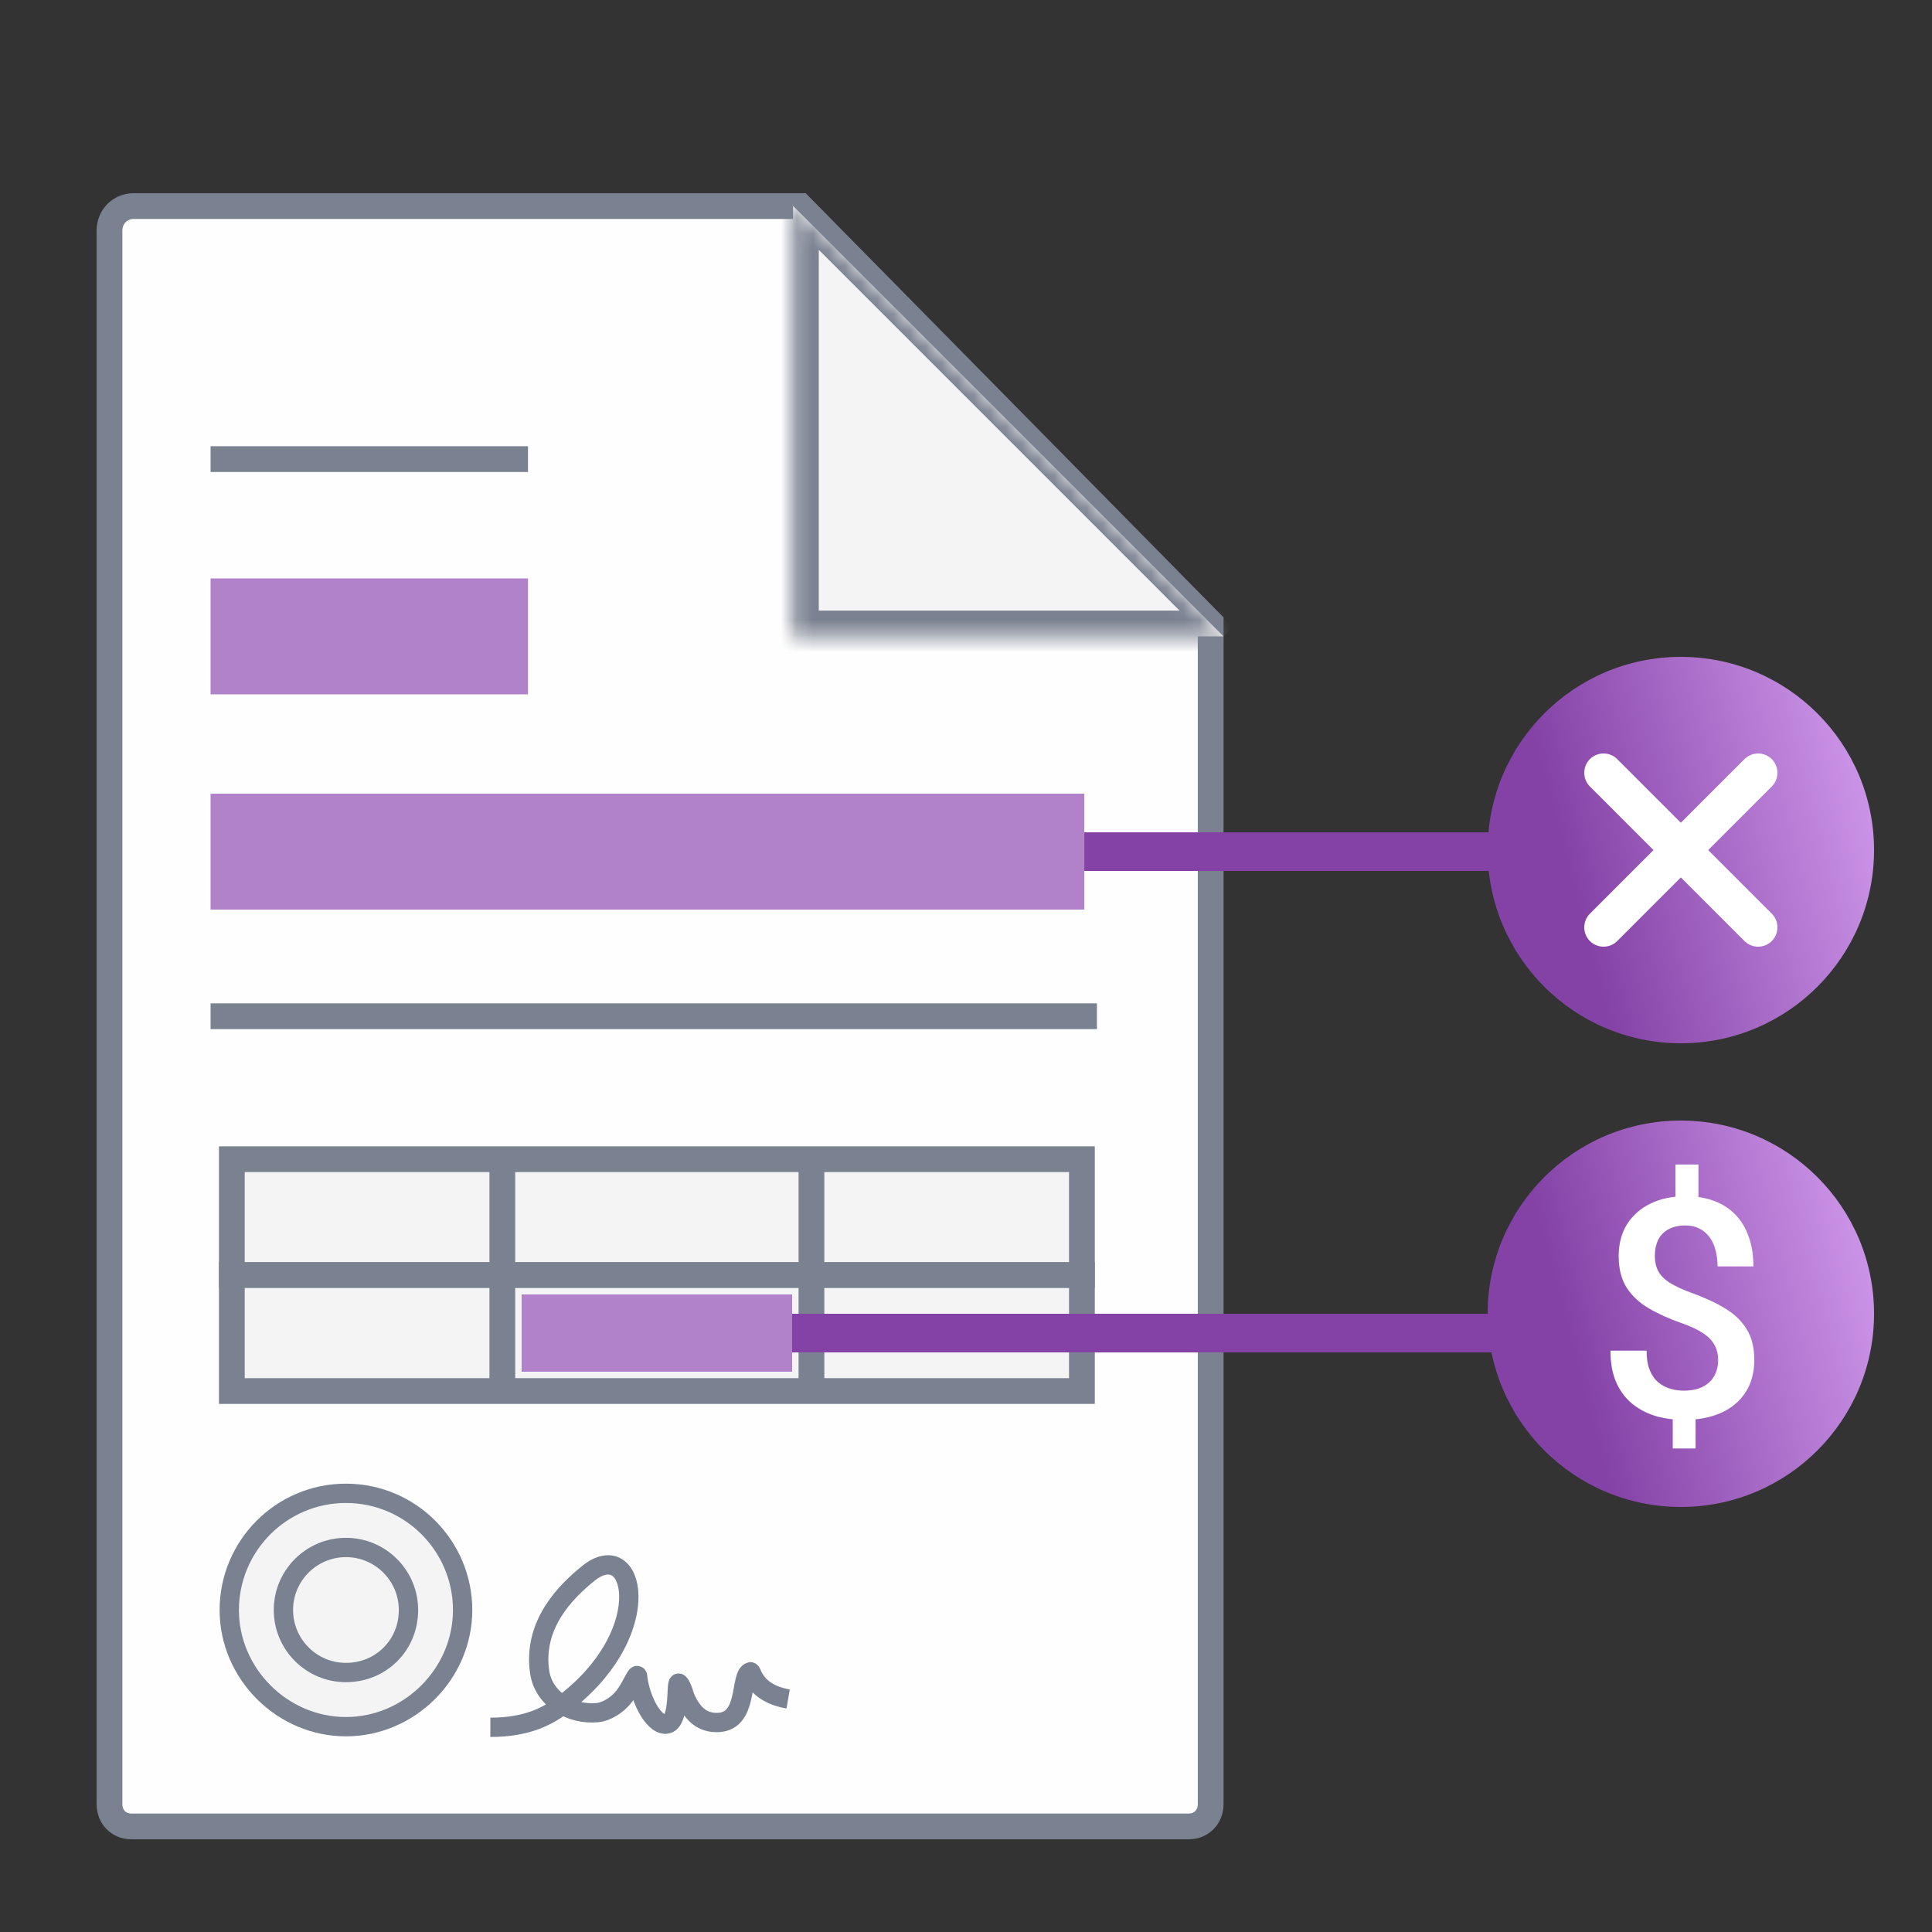
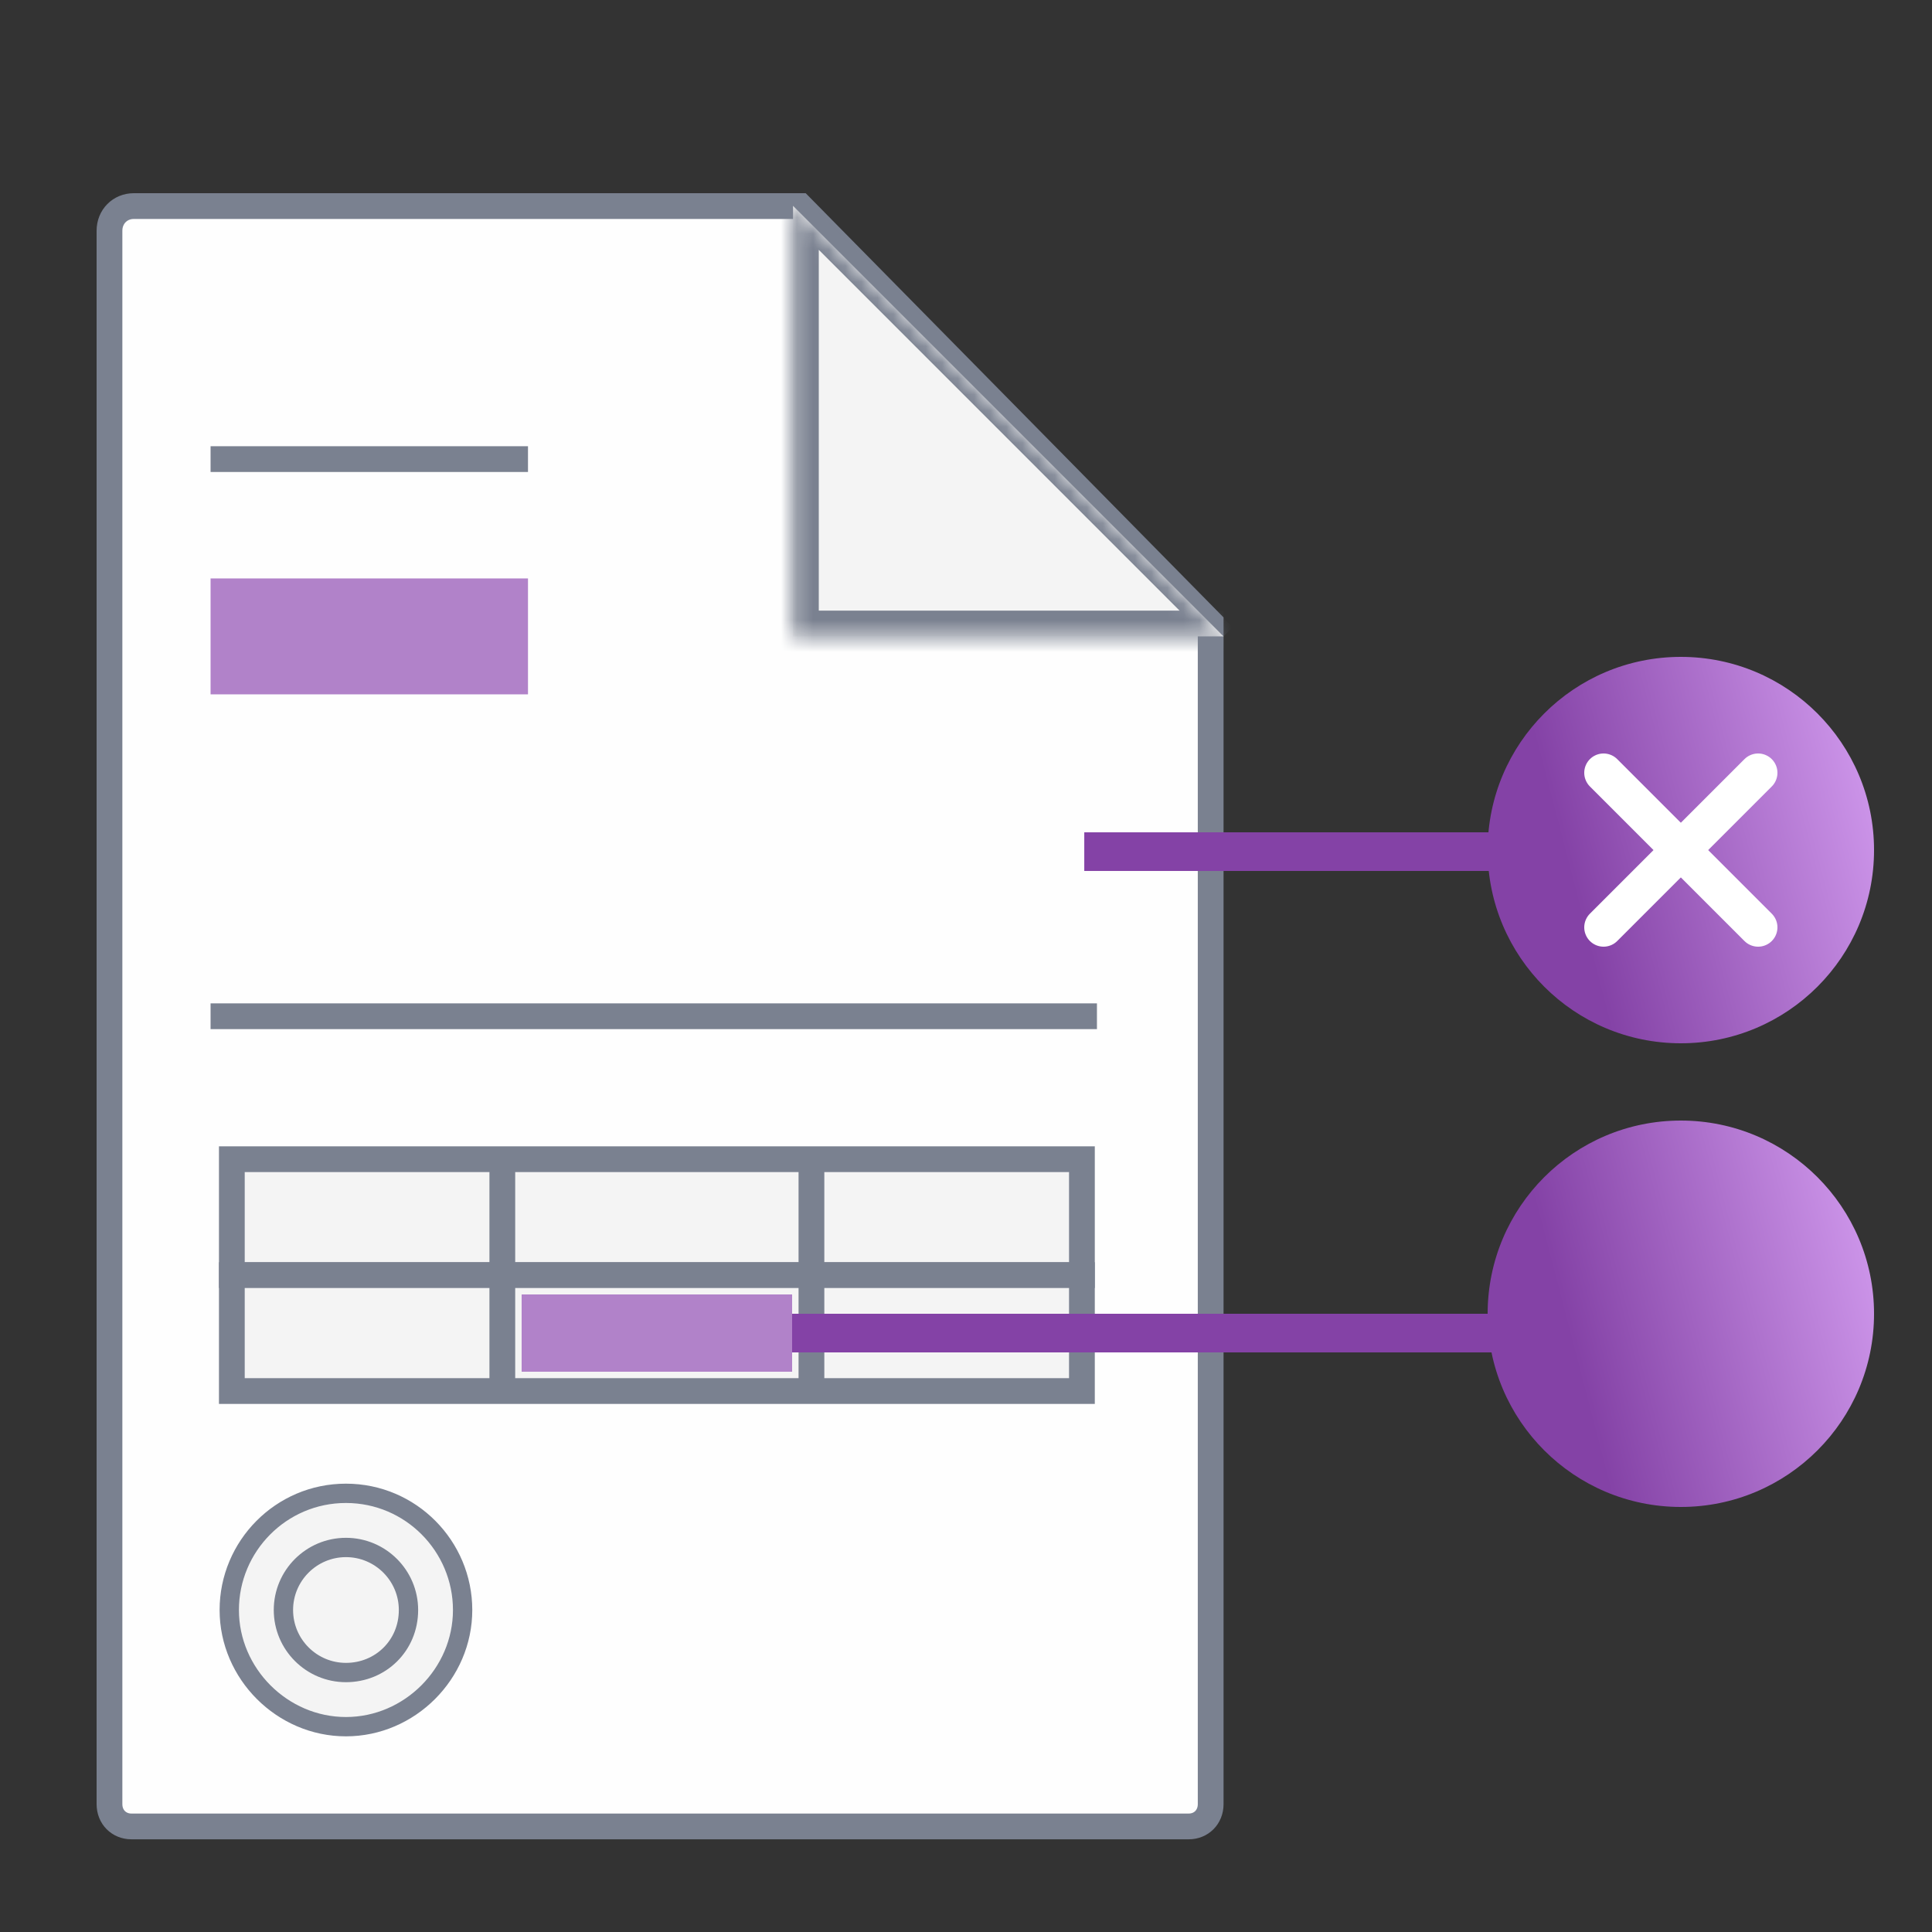
<svg xmlns="http://www.w3.org/2000/svg" width="120" height="120" viewBox="0 0 120 120" fill="none">
  <rect x="0" y="0" width="120" height="120" fill="#333333" stroke="none" />
  <path d="M33.421 113.443L73.832 113.443C74.61 113.443 75.197 112.861 75.197 112.057L75.197 38.675L49.708 12.8L8.309 12.8C7.459 12.8 6.8 13.455 6.8 14.332L6.8 71.757L6.8 112.057C6.8 112.861 7.387 113.443 8.165 113.443L33.421 113.443Z" fill="#FEFEFE" stroke="#7A8190" stroke-width="1.6" stroke-miterlimit="10" />
  <path d="M14.24 100C14.24 96.04 17.454 92.753 21.487 92.753C25.52 92.753 28.734 96.04 28.734 100C28.734 103.956 25.444 107.247 21.487 107.247C17.531 107.247 14.24 103.956 14.24 100Z" fill="#F4F4F4" stroke="#7A8190" stroke-width="1.2" stroke-miterlimit="10" />
  <path d="M17.604 100C17.604 97.858 19.345 96.116 21.488 96.116C23.631 96.116 25.372 97.858 25.372 100C25.372 102.213 23.637 103.884 21.488 103.884C19.345 103.884 17.604 102.143 17.604 100Z" fill="#F4F4F4" stroke="#7A8190" stroke-width="1.2" stroke-miterlimit="10" />
-   <path d="M30.456 107.286C32.834 107.286 34.213 106.549 35.397 105.526C40.761 101.182 39.417 95.402 36.534 97.732C35.107 98.885 33.098 100.917 33.517 103.838C33.759 105.526 35.425 106.535 37.125 106.373C37.59 106.328 38.383 105.96 38.912 105.163C39.315 104.556 39.575 103.86 39.602 104.128C39.7 105.117 40.257 106.598 41.026 107.021C42.371 107.625 41.91 104.286 42.178 104.556C42.376 104.754 42.486 105.309 42.609 105.564C43.014 106.407 43.588 107.041 44.631 106.986C46.506 106.887 45.925 104.049 46.61 103.838C46.722 103.803 46.839 105.163 48.953 105.526" stroke="#7A8190" stroke-width="1.2" stroke-miterlimit="10" />
  <mask id="path-5-inside-1_3326_12084" fill="white">
    <path d="M49.257 12.786L49.257 39.527L75.997 39.527" />
  </mask>
  <path d="M49.257 12.786L49.257 39.527L75.997 39.527" fill="#F4F4F4" />
  <path d="M75.431 40.093L48.691 13.352L49.822 12.221L76.563 38.961L75.431 40.093ZM49.257 39.527L49.257 41.127C48.373 41.127 47.657 40.411 47.657 39.527L49.257 39.527ZM50.856 12.786L50.856 39.527L47.657 39.527L47.657 12.786L50.856 12.786ZM49.257 37.927L75.997 37.927L75.997 41.127L49.257 41.127L49.257 37.927Z" fill="#7A8190" mask="url(#path-5-inside-1_3326_12084)" />
-   <path d="M13.079 52.897H67.346" stroke="#B182C9" stroke-width="7.2" />
  <path d="M13.079 63.121H68.133" stroke="#7A8190" stroke-width="1.6" stroke-miterlimit="10" />
  <path d="M67.346 52.897H93.076" stroke="#8442A6" stroke-width="2.4" stroke-miterlimit="10" />
  <path d="M13.079 28.516H32.794" stroke="#7A8190" stroke-width="1.6" stroke-miterlimit="10" />
  <path d="M13.079 39.527H32.794" stroke="#B182C9" stroke-width="7.2" />
  <rect x="14.4" y="72" width="52.8" height="7.2" fill="#F4F4F4" stroke="#7A8190" stroke-width="1.6" stroke-miterlimit="10" />
  <rect x="14.4" y="79.2" width="52.8" height="7.2" fill="#F4F4F4" stroke="#7A8190" stroke-width="1.6" stroke-miterlimit="10" />
  <path d="M31.2 72L31.2 86.4" stroke="#7A8190" stroke-width="1.6" stroke-miterlimit="10" />
  <path d="M50.4 72L50.4 86.4" stroke="#7A8190" stroke-width="1.6" stroke-miterlimit="10" />
  <rect x="33.6" y="81.6" width="14.4" height="2.4" stroke="#B182C9" stroke-width="2.4" />
  <path d="M49.2 82.8H93.278" stroke="#8442A6" stroke-width="2.4" stroke-miterlimit="10" />
  <circle cx="104.4" cy="52.8" r="12" fill="url(#paint0_linear_3326_12084)" />
  <circle cx="104.4" cy="81.6" r="12" fill="url(#paint1_linear_3326_12084)" />
-   <path d="M105.493 72.331V75.105H104.064V72.331H105.493ZM105.316 87.481V89.967H103.897V87.481H105.316ZM106.717 84.484C106.717 84.125 106.643 83.813 106.495 83.547C106.352 83.275 106.117 83.03 105.79 82.814C105.462 82.591 105.023 82.384 104.472 82.192C103.681 81.914 102.988 81.602 102.394 81.255C101.806 80.903 101.349 80.47 101.021 79.957C100.699 79.437 100.539 78.791 100.539 78.018C100.539 77.257 100.712 76.598 101.058 76.041C101.411 75.485 101.899 75.055 102.524 74.752C103.149 74.449 103.878 74.297 104.713 74.297C105.357 74.297 105.935 74.393 106.448 74.585C106.968 74.777 107.41 75.058 107.775 75.429C108.14 75.8 108.418 76.258 108.61 76.802C108.808 77.34 108.907 77.959 108.907 78.658H106.68C106.68 78.262 106.634 77.909 106.541 77.6C106.454 77.285 106.325 77.019 106.151 76.802C105.978 76.58 105.768 76.409 105.521 76.292C105.279 76.174 105.004 76.116 104.695 76.116C104.256 76.116 103.894 76.199 103.609 76.366C103.325 76.527 103.115 76.75 102.979 77.034C102.849 77.319 102.784 77.643 102.784 78.008C102.784 78.361 102.852 78.67 102.988 78.936C103.124 79.202 103.356 79.443 103.684 79.66C104.018 79.87 104.475 80.083 105.057 80.3C105.854 80.584 106.544 80.903 107.125 81.255C107.713 81.602 108.165 82.032 108.48 82.545C108.802 83.052 108.962 83.692 108.962 84.465C108.962 85.263 108.777 85.94 108.406 86.497C108.041 87.054 107.528 87.477 106.866 87.768C106.21 88.053 105.446 88.195 104.574 88.195C104.024 88.195 103.476 88.124 102.932 87.981C102.394 87.833 101.905 87.592 101.466 87.258C101.027 86.924 100.678 86.482 100.418 85.931C100.158 85.374 100.028 84.694 100.028 83.89H102.273C102.273 84.373 102.338 84.775 102.468 85.096C102.598 85.418 102.774 85.671 102.997 85.857C103.22 86.043 103.467 86.175 103.739 86.256C104.018 86.336 104.296 86.376 104.574 86.376C105.038 86.376 105.428 86.299 105.743 86.144C106.065 85.984 106.306 85.761 106.467 85.477C106.634 85.186 106.717 84.855 106.717 84.484Z" fill="white" />
  <path d="M99.6 57.6L109.2 48" stroke="white" stroke-width="2.4" stroke-miterlimit="10" stroke-linecap="round" stroke-linejoin="round" />
  <path d="M109.2 57.6L99.6 48" stroke="white" stroke-width="2.4" stroke-miterlimit="10" stroke-linecap="round" stroke-linejoin="round" />
  <defs>
    <linearGradient id="paint0_linear_3326_12084" x1="84.092" y1="61.569" x2="120.286" y2="52.16" gradientUnits="userSpaceOnUse">
      <stop stop-color="#8442A6" />
      <stop offset="0.396" stop-color="#8442A6" />
      <stop offset="1" stop-color="#D8A2F4" />
    </linearGradient>
    <linearGradient id="paint1_linear_3326_12084" x1="84.092" y1="90.369" x2="120.286" y2="80.96" gradientUnits="userSpaceOnUse">
      <stop stop-color="#8442A6" />
      <stop offset="0.396" stop-color="#8442A6" />
      <stop offset="1" stop-color="#D8A2F4" />
    </linearGradient>
  </defs>
</svg>